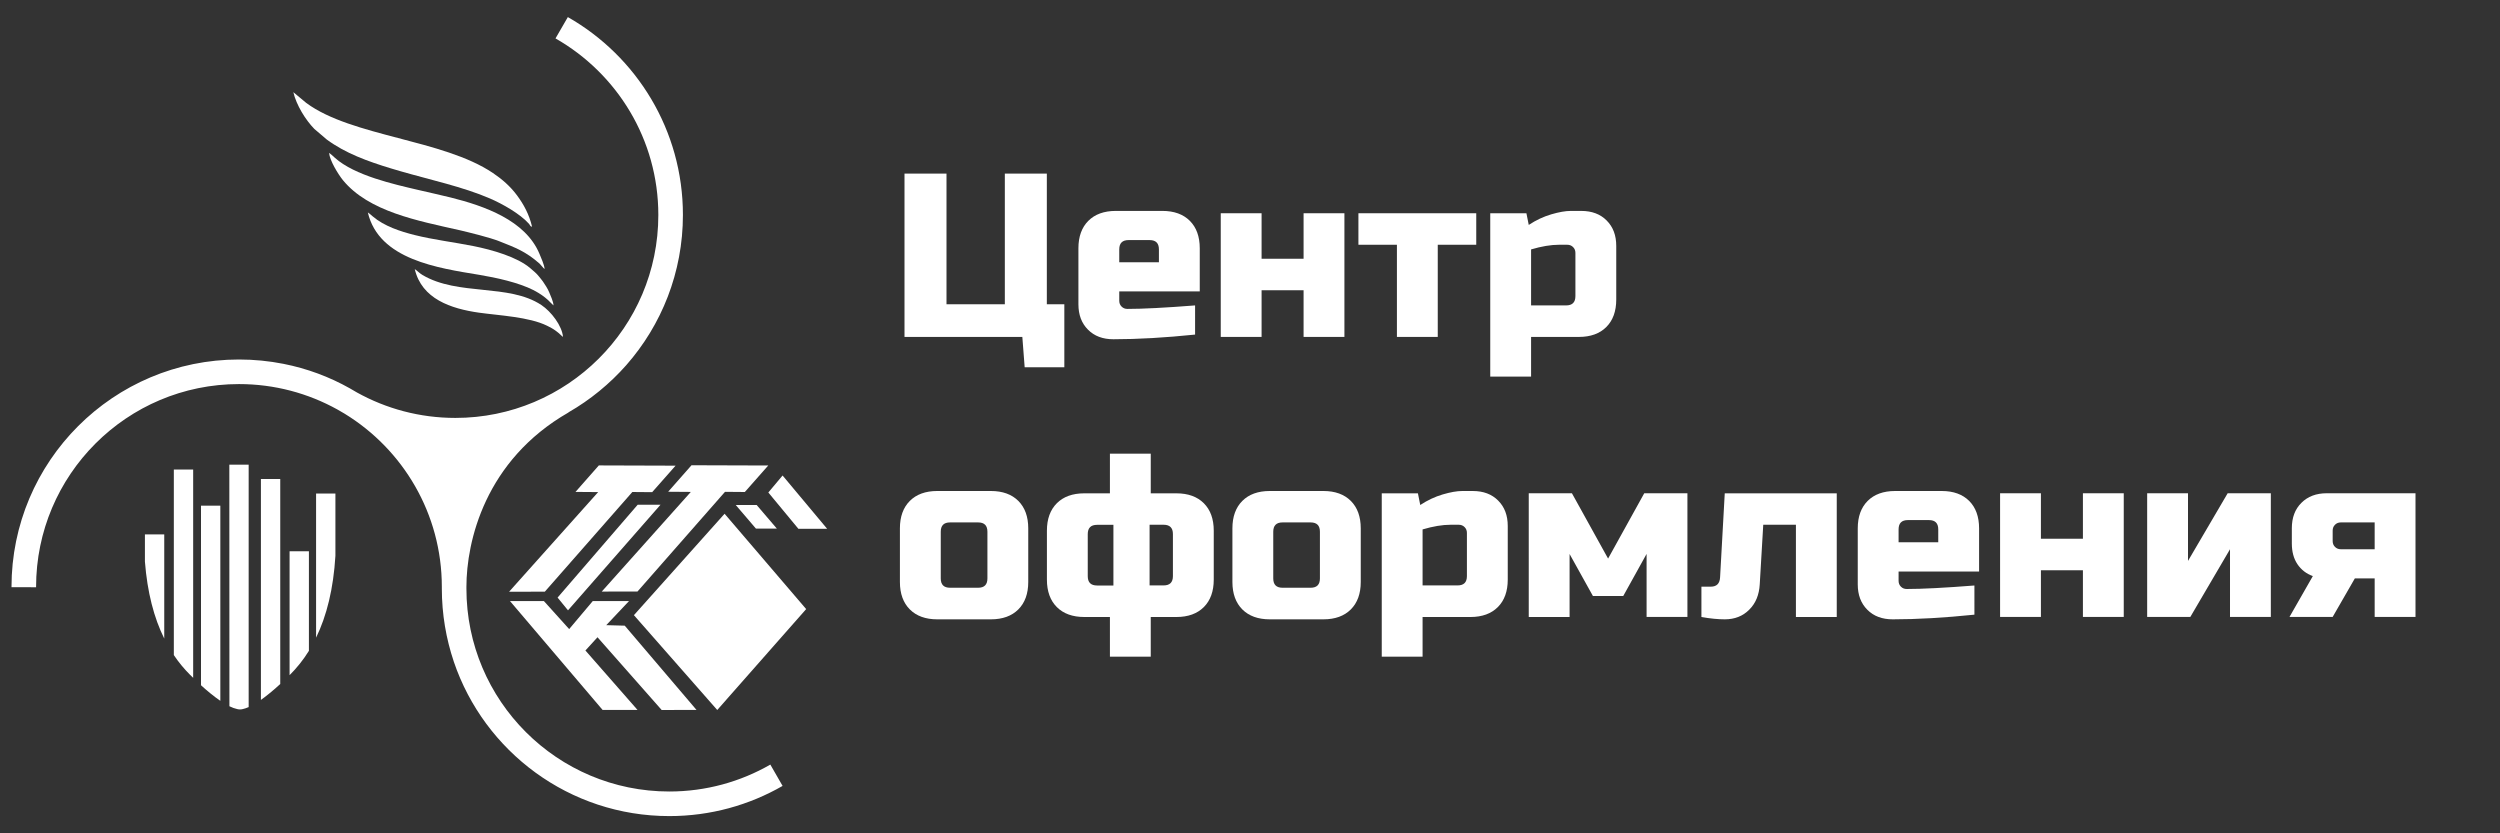
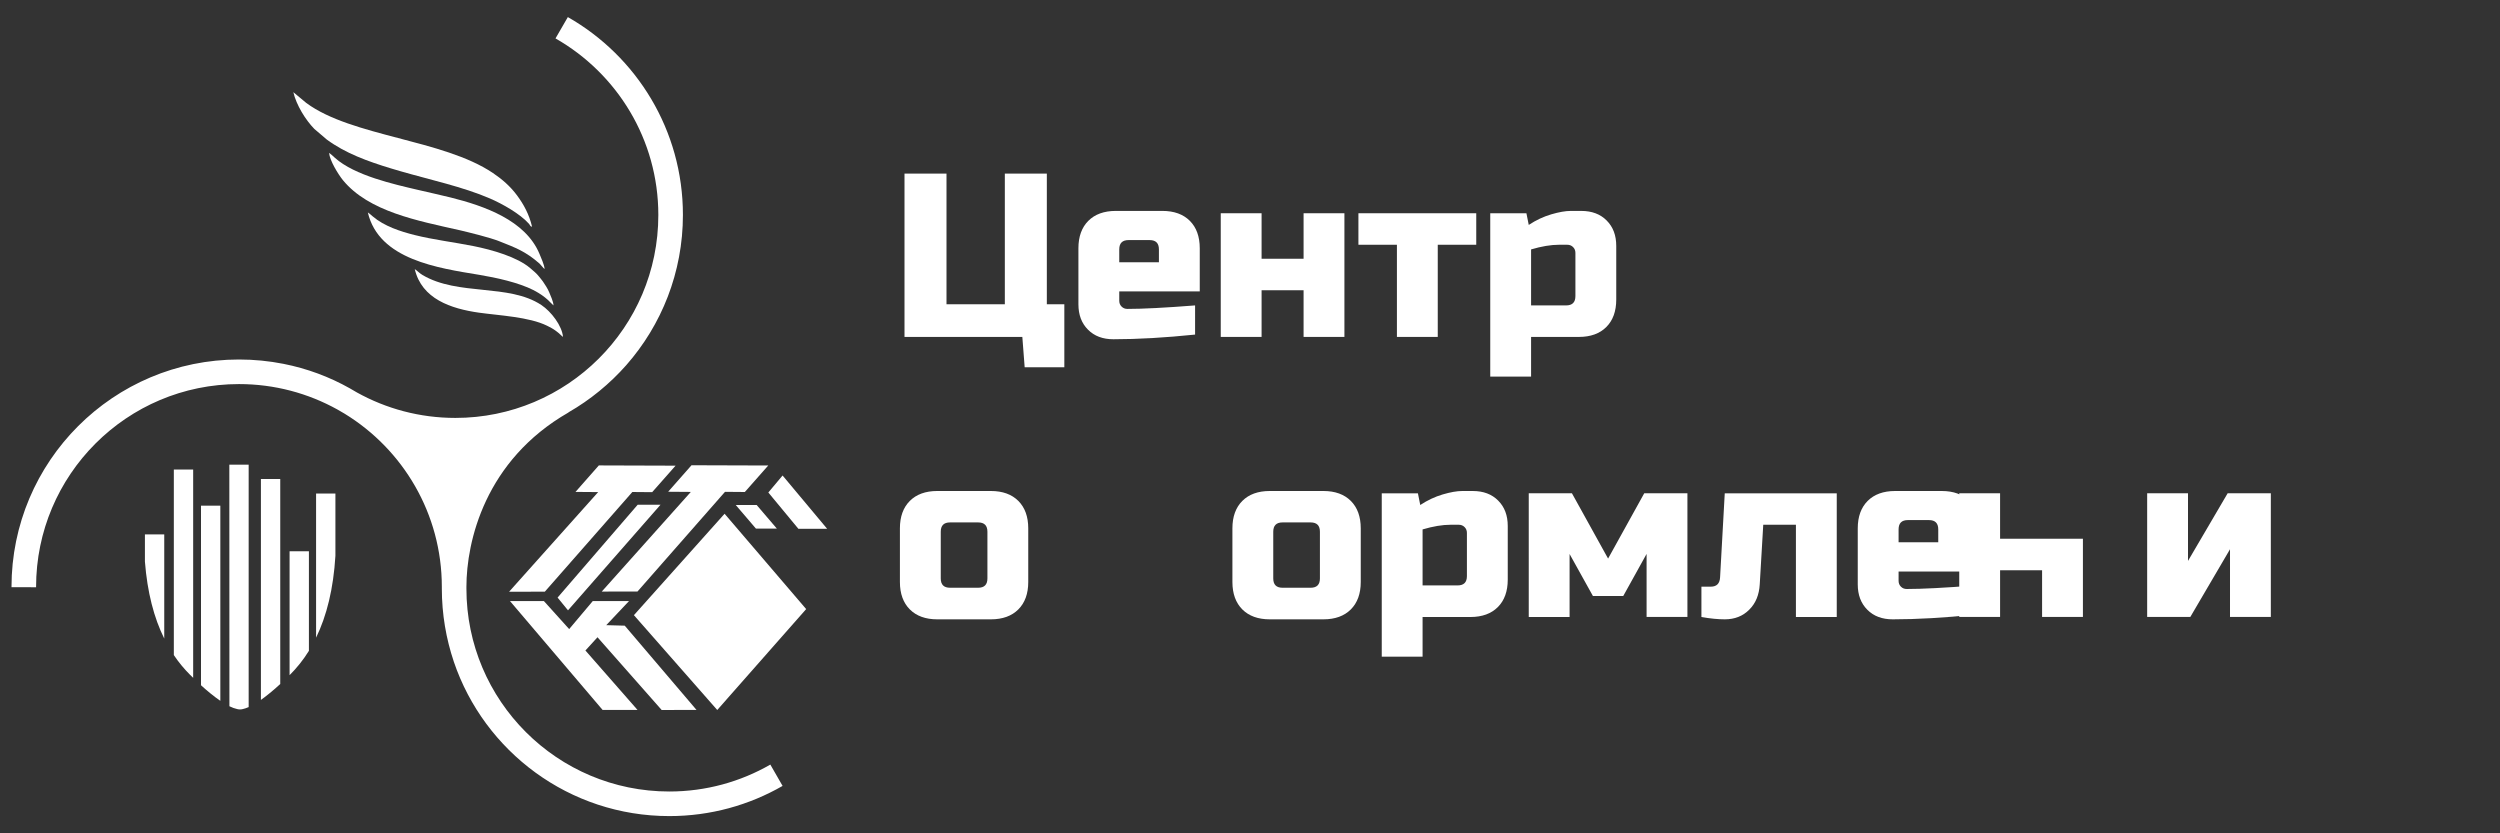
<svg xmlns="http://www.w3.org/2000/svg" id="Слой_1" x="0px" y="0px" viewBox="0 0 3000 1000" style="enable-background:new 0 0 3000 1000;" xml:space="preserve">
  <rect x="0" y="0" width="3000" height="1000" fill="#333333" stroke="none" />
  <style type="text/css"> .st0{fill-rule:evenodd;clip-rule:evenodd;fill:#FFFFFF;} .st1{fill:#FFFFFF;} </style>
  <g>
    <path id="path2" class="st0" d="M340.1,436.6c-17.2-3.4-35-5.2-53.3-5.2c-150.8,0-273,122.2-273,273c0,0.1,0,0.1,0,0.2l29.5,0.1 c0-0.1,0-0.2,0-0.3c0-134.5,109-243.5,243.5-243.5c42.9,0,83.1,11.1,118.1,30.5c2.9,1.6,5.8,3.3,8.6,5 c70,42.8,116.7,119.9,116.7,207.9c0,0.7,0,1.3,0,2c0,30.7,5.1,60.2,14.4,87.8c36.5,107.7,138.5,185.2,258.6,185.2 c49.5,0,95.9-13.2,135.9-36.2l-14.7-25.6c-35.7,20.5-77.1,32.3-121.2,32.3c-134.5,0-243.5-109-243.5-243.5c0-0.7,0-1.3,0-2 c0-54.4,22.2-151.9,122.6-209.4l-0.1-0.1c26.1-15,49.5-34.2,69.3-56.6c42.3-48.1,68-111.2,68-180.3c0-101.7-55.6-190.4-138.1-237.4 l-14.8,25.6C740.3,88.1,790,167.3,790,258c0,135.1-109.7,243.5-243.5,243.5c-42.9,0-83.1-11.1-118.1-30.5c-2.9-1.6-5.8-3.3-8.6-5 C395.3,452.2,368.5,442.2,340.1,436.6L340.1,436.6z" />
    <g id="Layer1000">
      <path id="path4" class="st0" d="M882.9,606H908l24.2,28.3h-25.1L882.9,606z" />
      <path id="path6" class="st0" d="M718.6,558.5l92.1,0.3l-28.1,31.8l-23.8-0.2L653.8,710l-42.9,0.1l106.9-119.6l-27.2-0.2 L718.6,558.5z" />
      <path id="path8" class="st0" d="M829.8,558.3l92.1,0.3l-28.1,31.8l-23.8-0.2L765,709.8l-42.9,0.1L829,590.3l-27.2-0.2L829.8,558.3 z" />
      <g id="Layer1001">
        <path id="path10" class="st0" d="M760.7,738.2l108.8-121.7l97.9,114.4L860.7,852L760.7,738.2z" />
        <path id="path12" class="st0" d="M922,591l17.1-20.4l53.5,64l-34.5,0L922,591z" />
        <path id="path14" class="st0" d="M765.2,605.7h27.4L681.6,732.4l-12.5-15.3L765.2,605.7z" />
        <path id="path16" class="st0" d="M612,721.3h40.7l30.3,33.6l28.3-33.6h43.5l-27.3,28.9l22.2,0.6l86.1,101.1l-41.8,0.1l-77-87.3 l-14.5,15.9l62.5,71.3h-41.9L612,721.3z" />
      </g>
    </g>
    <g id="Layer1002">
      <path id="path20" class="st0" d="M275.2,557.6h23.2v290.9c-2.5,1.1-4.9,1.9-7.1,2.4c-1,0.3-2.1,0.4-3.2,0.4l-0.1,0l-0.1,0 c-1.1,0-2.2-0.1-3.2-0.4c-2.9-0.6-6.1-1.8-9.4-3.4L275.2,557.6z" />
      <path id="path22" class="st0" d="M379.3,592.2h23.2v74.8c-2.4,39.5-10.4,71.9-23.2,98.2L379.3,592.2z" />
      <path id="path24" class="st0" d="M241.2,606.8h23.2V841c-8.2-5.6-16.5-12.6-23.2-18.7V606.8z" />
      <path id="path26" class="st0" d="M208.6,563.4h23.2v250c-1.4-1.4-2.6-2.6-3.6-3.5c-7.2-7.2-13.8-15.1-19.6-23.8V563.4z" />
      <path id="path28" class="st0" d="M173.9,641.3h23.2v125c-12.4-25-20.3-55.5-23.2-92.4V641.3z" />
      <path id="path30" class="st0" d="M313.1,574.8h23.2v246c-6.6,6.1-14.9,13.2-23.2,19.1V574.8z" />
      <path id="path32" class="st0" d="M347.5,661.5h23.2v119.5c-6.7,10.8-14.4,20.4-23,29l-0.2,0.2V661.5z" />
    </g>
    <path id="path35" class="st0" d="M638.5,272.1c-3.5-14.9-10.1-26.9-18.1-37.7c-8-10.8-17.9-19.4-28.9-26.8 c-60-40.4-169.1-43.6-223.9-84l-15.6-13c3.6,15.5,14.7,33.4,25.2,44.1l15,12.8c2.8,2.1,5.6,3.9,8.5,5.8c23,14.7,51,23.8,80,32.2 c34.8,10.1,75,18.7,107.3,32.7c15,6.5,36,18.3,46.8,30.4C636.8,271.1,635.8,271.4,638.5,272.1L638.5,272.1z" />
    <path id="path37" class="st0" d="M653.5,322.9c-0.1-4.7-4.4-14-6.1-18.2c-16.9-40.6-66.7-57.7-106.6-67.7 c-12.9-3.2-26.4-6.1-40-9.3c-27.6-6.5-75.2-17-98.9-38.3c-2.6-2.3-4-3.9-7-5.9c0.7,8.9,10.7,25.4,16.6,32.7 c31,37.8,90,48.7,138.9,59.8c12.2,2.8,37.4,9,48.7,13.5c19.5,7.7,31.7,12.2,48.3,26.8C649.3,318.1,651.9,321.7,653.5,322.9 L653.5,322.9z" />
    <path id="path39" class="st0" d="M664.2,366.5c-0.1-4.5-3.6-11.9-5.1-15.6c-1.9-4.7-4.8-8.9-7.6-13.1c-1.7-2.5-2.8-3.4-4.4-5.6 c-3.1-4-7.1-7.3-10.9-10.5c-15.7-13.3-45.1-21.8-68-26.4c-23.6-4.7-48.1-7.6-70.4-13.2c-17.3-4.3-36.8-10.7-50.5-22.4 c-2.1-1.8-3.7-3.3-5.9-4.8c13.2,56.8,84.6,66.8,133.7,74.9c20.4,3.4,47.1,9.2,65.2,18.4C656.7,356.8,661.2,364.3,664.2,366.5 L664.2,366.5z" />
    <path id="path41" class="st0" d="M675.6,404.3c-1.1-13.3-14.1-30.4-26-38.3c-39-25.9-99.8-10.6-142.6-36c-3.6-2.1-6.1-5-9.3-7.1 c8.4,35.9,43.5,47.5,77,52.3c24.3,3.4,60.3,5.1,81.6,15.6c4,2,6.8,3.4,10.4,6C671.5,400.2,673.7,403,675.6,404.3L675.6,404.3z" />
  </g>
  <g>
    <path class="st1" d="M1085.4,404.3v-196h50.4v156.8h70V208.3h50.4v156.8h21v75.6h-47.6l-2.8-36.4H1085.4z" />
    <path class="st1" d="M1434.1,401.5c-36,3.7-68.7,5.6-98,5.6c-12.7,0-22.9-3.8-30.5-11.5c-7.7-7.7-11.5-17.8-11.5-30.5v-67.2 c0-14,4-25,11.9-32.9c7.9-7.9,18.9-11.9,32.9-11.9h56c14,0,25,4,32.9,11.9c7.9,7.9,11.9,18.9,11.9,32.9v51.8h-96.6v11.2 c0,2.8,0.9,5.1,2.8,7c1.9,1.9,4.2,2.8,7,2.8c18.5,0,45.5-1.4,81.2-4.2V401.5z M1354.3,288.1c-7.5,0-11.2,3.7-11.2,11.2v15.4h47.6 v-15.4c0-7.5-3.7-11.2-11.2-11.2H1354.3z" />
    <path class="st1" d="M1564.3,310.5v-54.6h49v148.4h-49v-56h-50.4v56h-49V255.9h49v54.6H1564.3z" />
    <path class="st1" d="M1725.3,293.7v110.6h-49V293.7h-46.2v-37.8h141.4v37.8H1725.3z" />
    <path class="st1" d="M1837.3,404.3v47.6h-49v-196h43.4l2.8,14c8.8-5.8,17.8-10,27-12.7c9.2-2.7,17-4.1,23.4-4.1h12.6 c12.7,0,22.9,3.8,30.5,11.5c7.7,7.7,11.5,17.8,11.5,30.5v64.4c0,14-4,25-11.9,32.9c-7.9,7.9-18.9,11.9-32.9,11.9H1837.3z M1870.9,293.7c-9.9,0-21.1,1.9-33.6,5.6v67.2h42c7.5,0,11.2-3.7,11.2-11.2v-51.8c0-2.8-0.9-5.1-2.8-7c-1.9-1.9-4.2-2.8-7-2.8 H1870.9z" />
    <path class="st1" d="M1233.9,698.4c0,14-4,25-11.9,32.9c-7.9,7.9-18.9,11.9-32.9,11.9h-64.4c-14,0-25-4-32.9-11.9 c-7.9-7.9-11.9-18.9-11.9-32.9v-64.4c0-14,4-25,11.9-32.9c7.9-7.9,18.9-11.9,32.9-11.9h64.4c14,0,25,4,32.9,11.9 c7.9,7.9,11.9,18.9,11.9,32.9V698.4z M1184.9,638.1c0-7.5-3.7-11.2-11.2-11.2h-33.6c-7.5,0-11.2,3.7-11.2,11.2v56 c0,7.5,3.7,11.2,11.2,11.2h33.6c7.5,0,11.2-3.7,11.2-11.2V638.1z" />
-     <path class="st1" d="M1456.5,695.6c0,14-4,25-11.9,32.9c-7.9,7.9-18.9,11.9-32.9,11.9h-30.8V788h-49v-47.6h-30.8 c-14,0-25-4-32.9-11.9c-7.9-7.9-11.9-18.9-11.9-32.9v-58.8c0-14,4-25,11.9-32.9c7.9-7.9,18.9-11.9,32.9-11.9h30.8v-47.6h49v47.6 h30.8c14,0,25,4,32.9,11.9c7.9,7.9,11.9,18.9,11.9,32.9V695.6z M1305.3,691.4c0,7.5,3.7,11.2,11.2,11.2h19.6v-72.8h-19.6 c-7.5,0-11.2,3.7-11.2,11.2V691.4z M1407.5,640.9c0-7.5-3.7-11.2-11.2-11.2h-16.8v72.8h16.8c7.5,0,11.2-3.7,11.2-11.2V640.9z" />
    <path class="st1" d="M1632.9,698.4c0,14-4,25-11.9,32.9c-7.9,7.9-18.9,11.9-32.9,11.9h-64.4c-14,0-25-4-32.9-11.9 c-7.9-7.9-11.9-18.9-11.9-32.9v-64.4c0-14,4-25,11.9-32.9c7.9-7.9,18.9-11.9,32.9-11.9h64.4c14,0,25,4,32.9,11.9 c7.9,7.9,11.9,18.9,11.9,32.9V698.4z M1583.9,638.1c0-7.5-3.7-11.2-11.2-11.2h-33.6c-7.5,0-11.2,3.7-11.2,11.2v56 c0,7.5,3.7,11.2,11.2,11.2h33.6c7.5,0,11.2-3.7,11.2-11.2V638.1z" />
    <path class="st1" d="M1707.1,740.4V788h-49v-196h43.4l2.8,14c8.8-5.8,17.8-10,27-12.7c9.2-2.7,17-4.1,23.4-4.1h12.6 c12.7,0,22.9,3.8,30.5,11.5c7.7,7.7,11.5,17.8,11.5,30.5v64.4c0,14-4,25-11.9,32.9c-7.9,7.9-18.9,11.9-32.9,11.9H1707.1z M1740.7,629.7c-9.9,0-21.1,1.9-33.6,5.6v67.2h42c7.5,0,11.2-3.7,11.2-11.2v-51.8c0-2.8-0.9-5.1-2.8-7c-1.9-1.9-4.2-2.8-7-2.8 H1740.7z" />
    <path class="st1" d="M1947.9,715.2h-36.4l-28-50.4v75.6h-49V591.9h51.8l43.4,78.4l43.4-78.4h51.8v148.4h-49v-75.6L1947.9,715.2z" />
    <path class="st1" d="M2069.7,743.2c-8,0-17.4-0.9-28-2.8V704h11.2c7.1,0,10.8-3.7,11.2-11.2l5.6-100.8h134.4v148.4h-49V629.7h-39.2 l-4.2,71.4c-0.7,12.7-4.9,22.9-12.6,30.5C2091.5,739.3,2081.7,743.2,2069.7,743.2z" />
    <path class="st1" d="M2369.3,737.6c-36,3.7-68.7,5.6-98,5.6c-12.7,0-22.9-3.8-30.5-11.5c-7.7-7.7-11.5-17.8-11.5-30.5v-67.2 c0-14,4-25,11.9-32.9c7.9-7.9,18.9-11.9,32.9-11.9h56c14,0,25,4,32.9,11.9c7.9,7.9,11.9,18.9,11.9,32.9v51.8h-96.6V697 c0,2.8,0.9,5.1,2.8,7c1.9,1.9,4.2,2.8,7,2.8c18.5,0,45.5-1.4,81.2-4.2V737.6z M2289.5,624.1c-7.5,0-11.2,3.7-11.2,11.2v15.4h47.6 v-15.4c0-7.5-3.7-11.2-11.2-11.2H2289.5z" />
-     <path class="st1" d="M2499.5,646.5v-54.6h49v148.4h-49v-56h-50.4v56h-49V591.9h49v54.6H2499.5z" />
+     <path class="st1" d="M2499.5,646.5v-54.6v148.4h-49v-56h-50.4v56h-49V591.9h49v54.6H2499.5z" />
    <path class="st1" d="M2673.2,591.9h51.8v148.4h-49v-81.2l-47.6,81.2h-51.8V591.9h49v81.2L2673.2,591.9z" />
-     <path class="st1" d="M2898.6,591.9v148.4h-49v-46.2h-23.8l-26.6,46.2h-51.8l28-49c-7.8-2.8-14-7.6-18.5-14.3 c-4.5-6.7-6.7-15-6.7-24.9v-18.2c0-12.7,3.8-22.9,11.5-30.5c7.7-7.7,17.8-11.5,30.5-11.5H2898.6z M2809,626.9c-2.8,0-5.1,0.9-7,2.8 c-1.9,1.9-2.8,4.2-2.8,7v12.6c0,2.8,0.9,5.1,2.8,7c1.9,1.9,4.2,2.8,7,2.8h40.6v-32.2H2809z" />
  </g>
</svg>